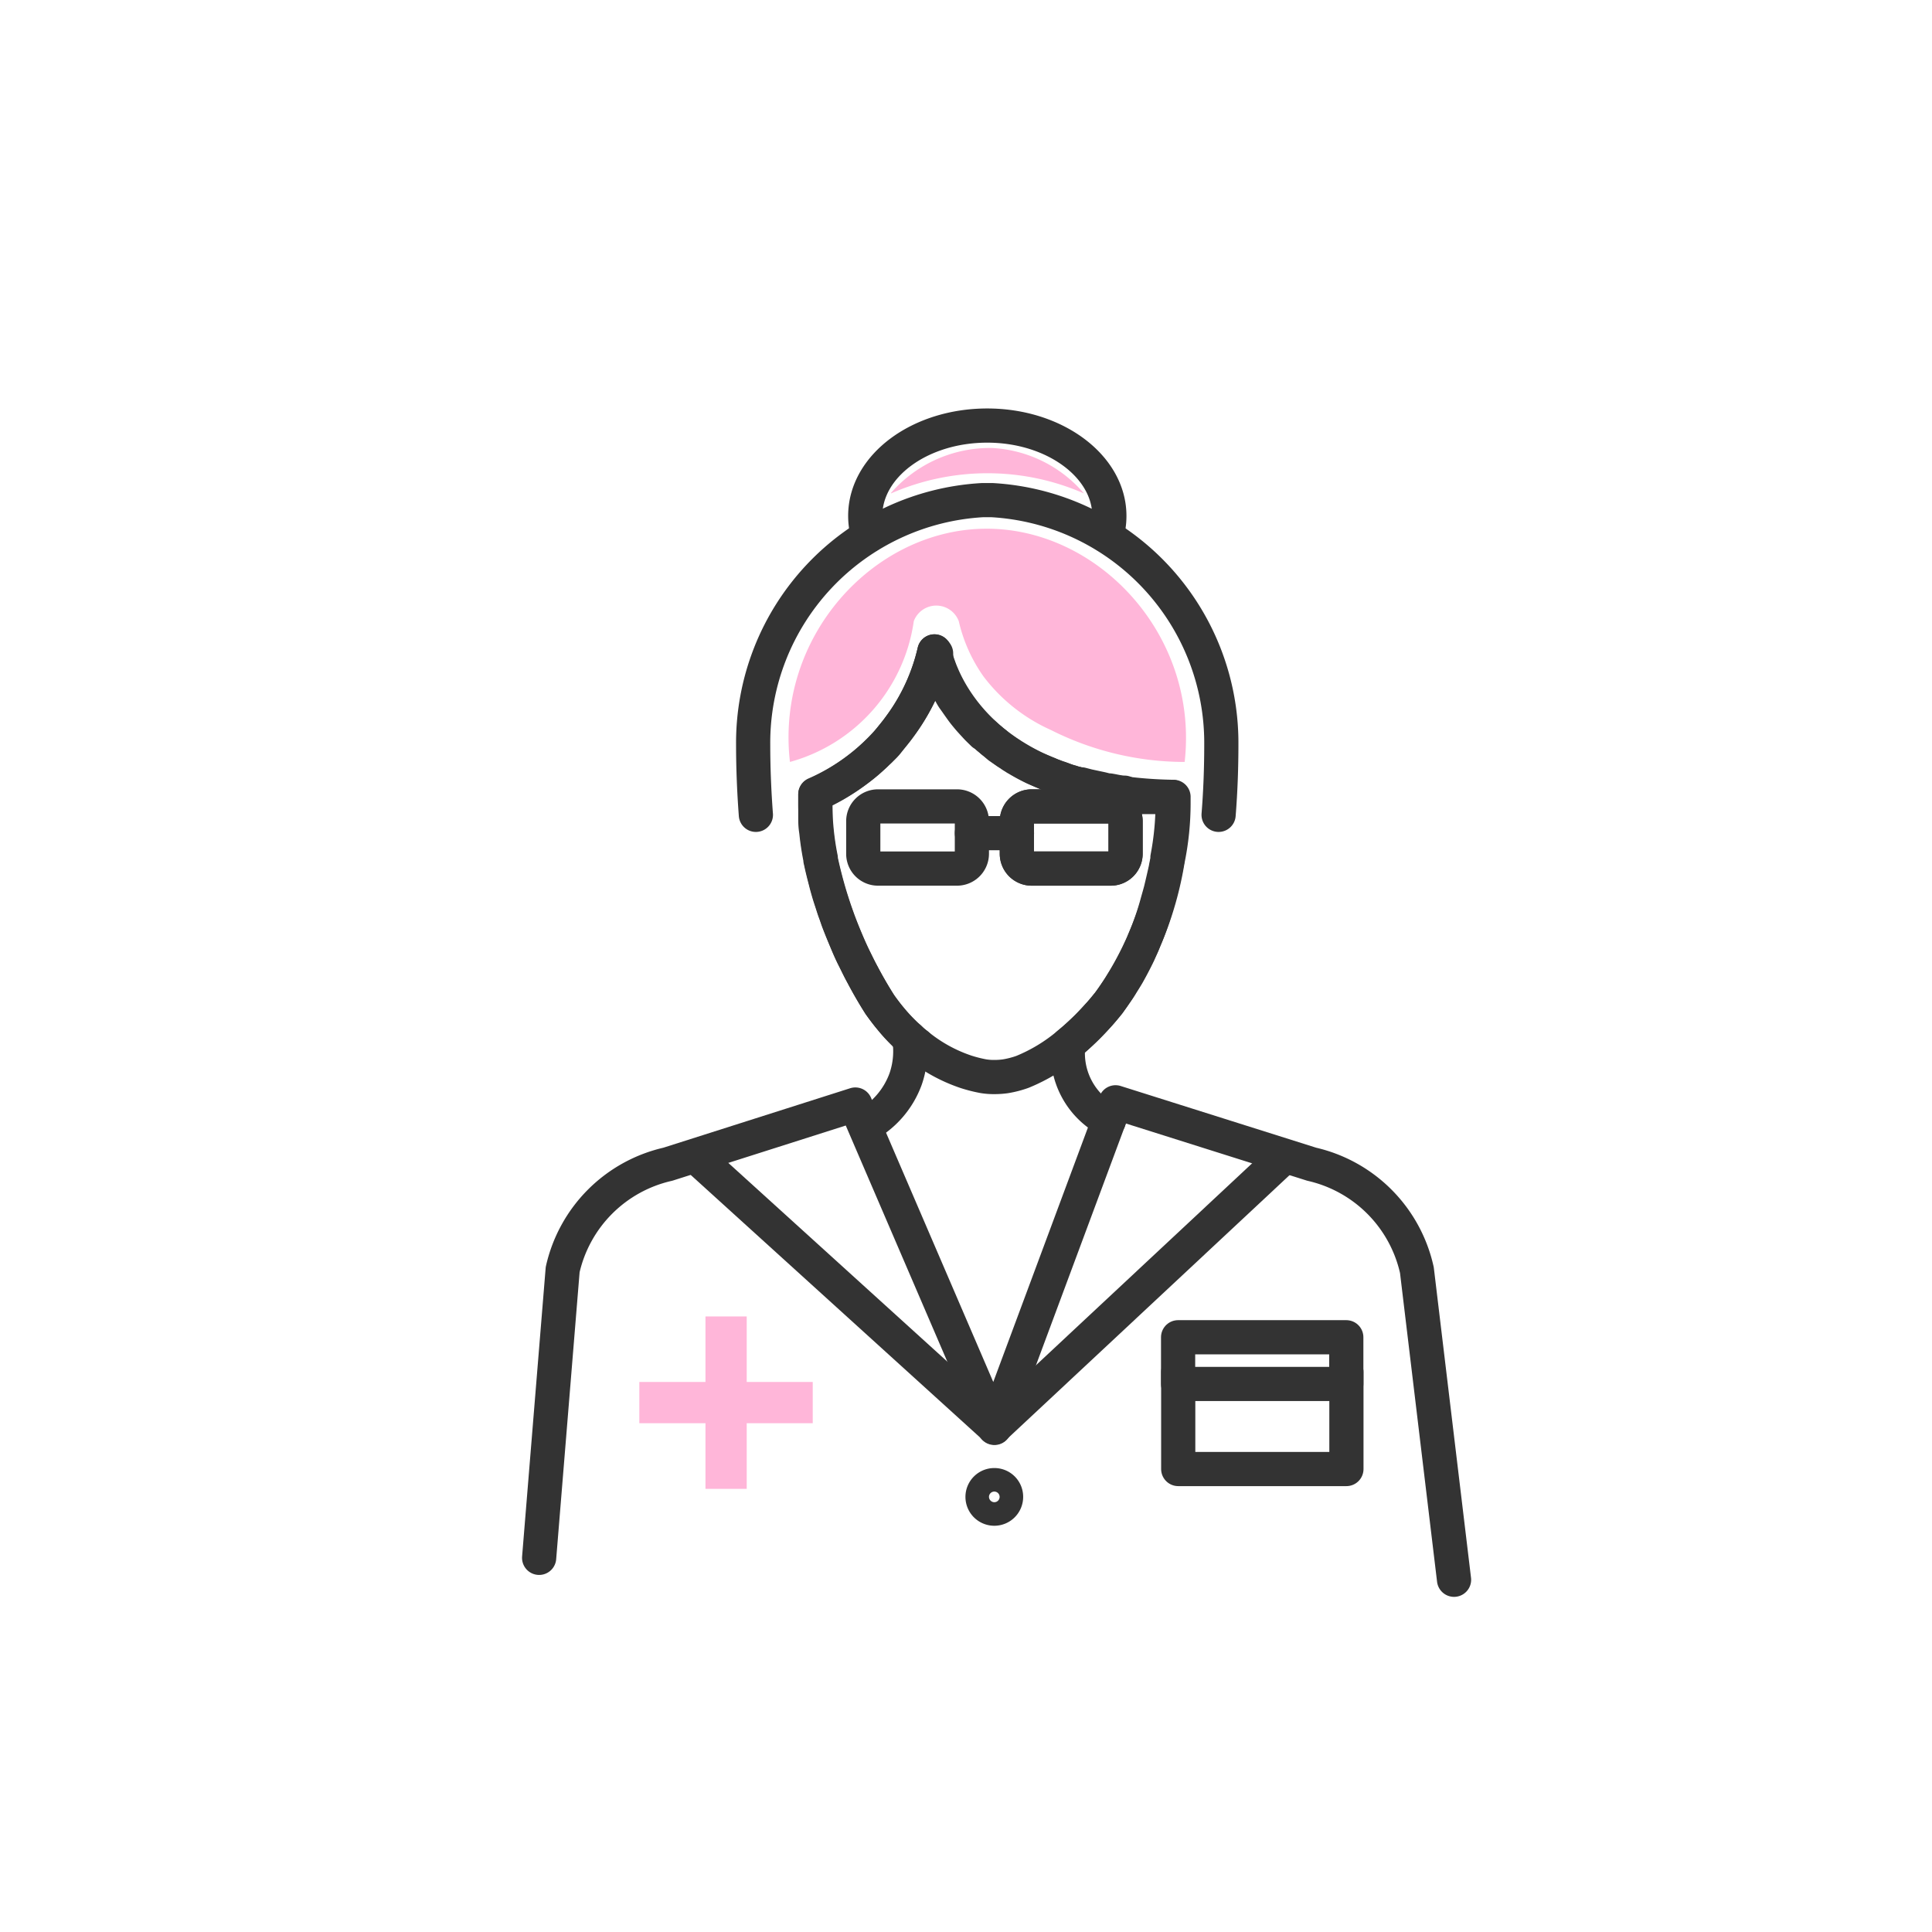
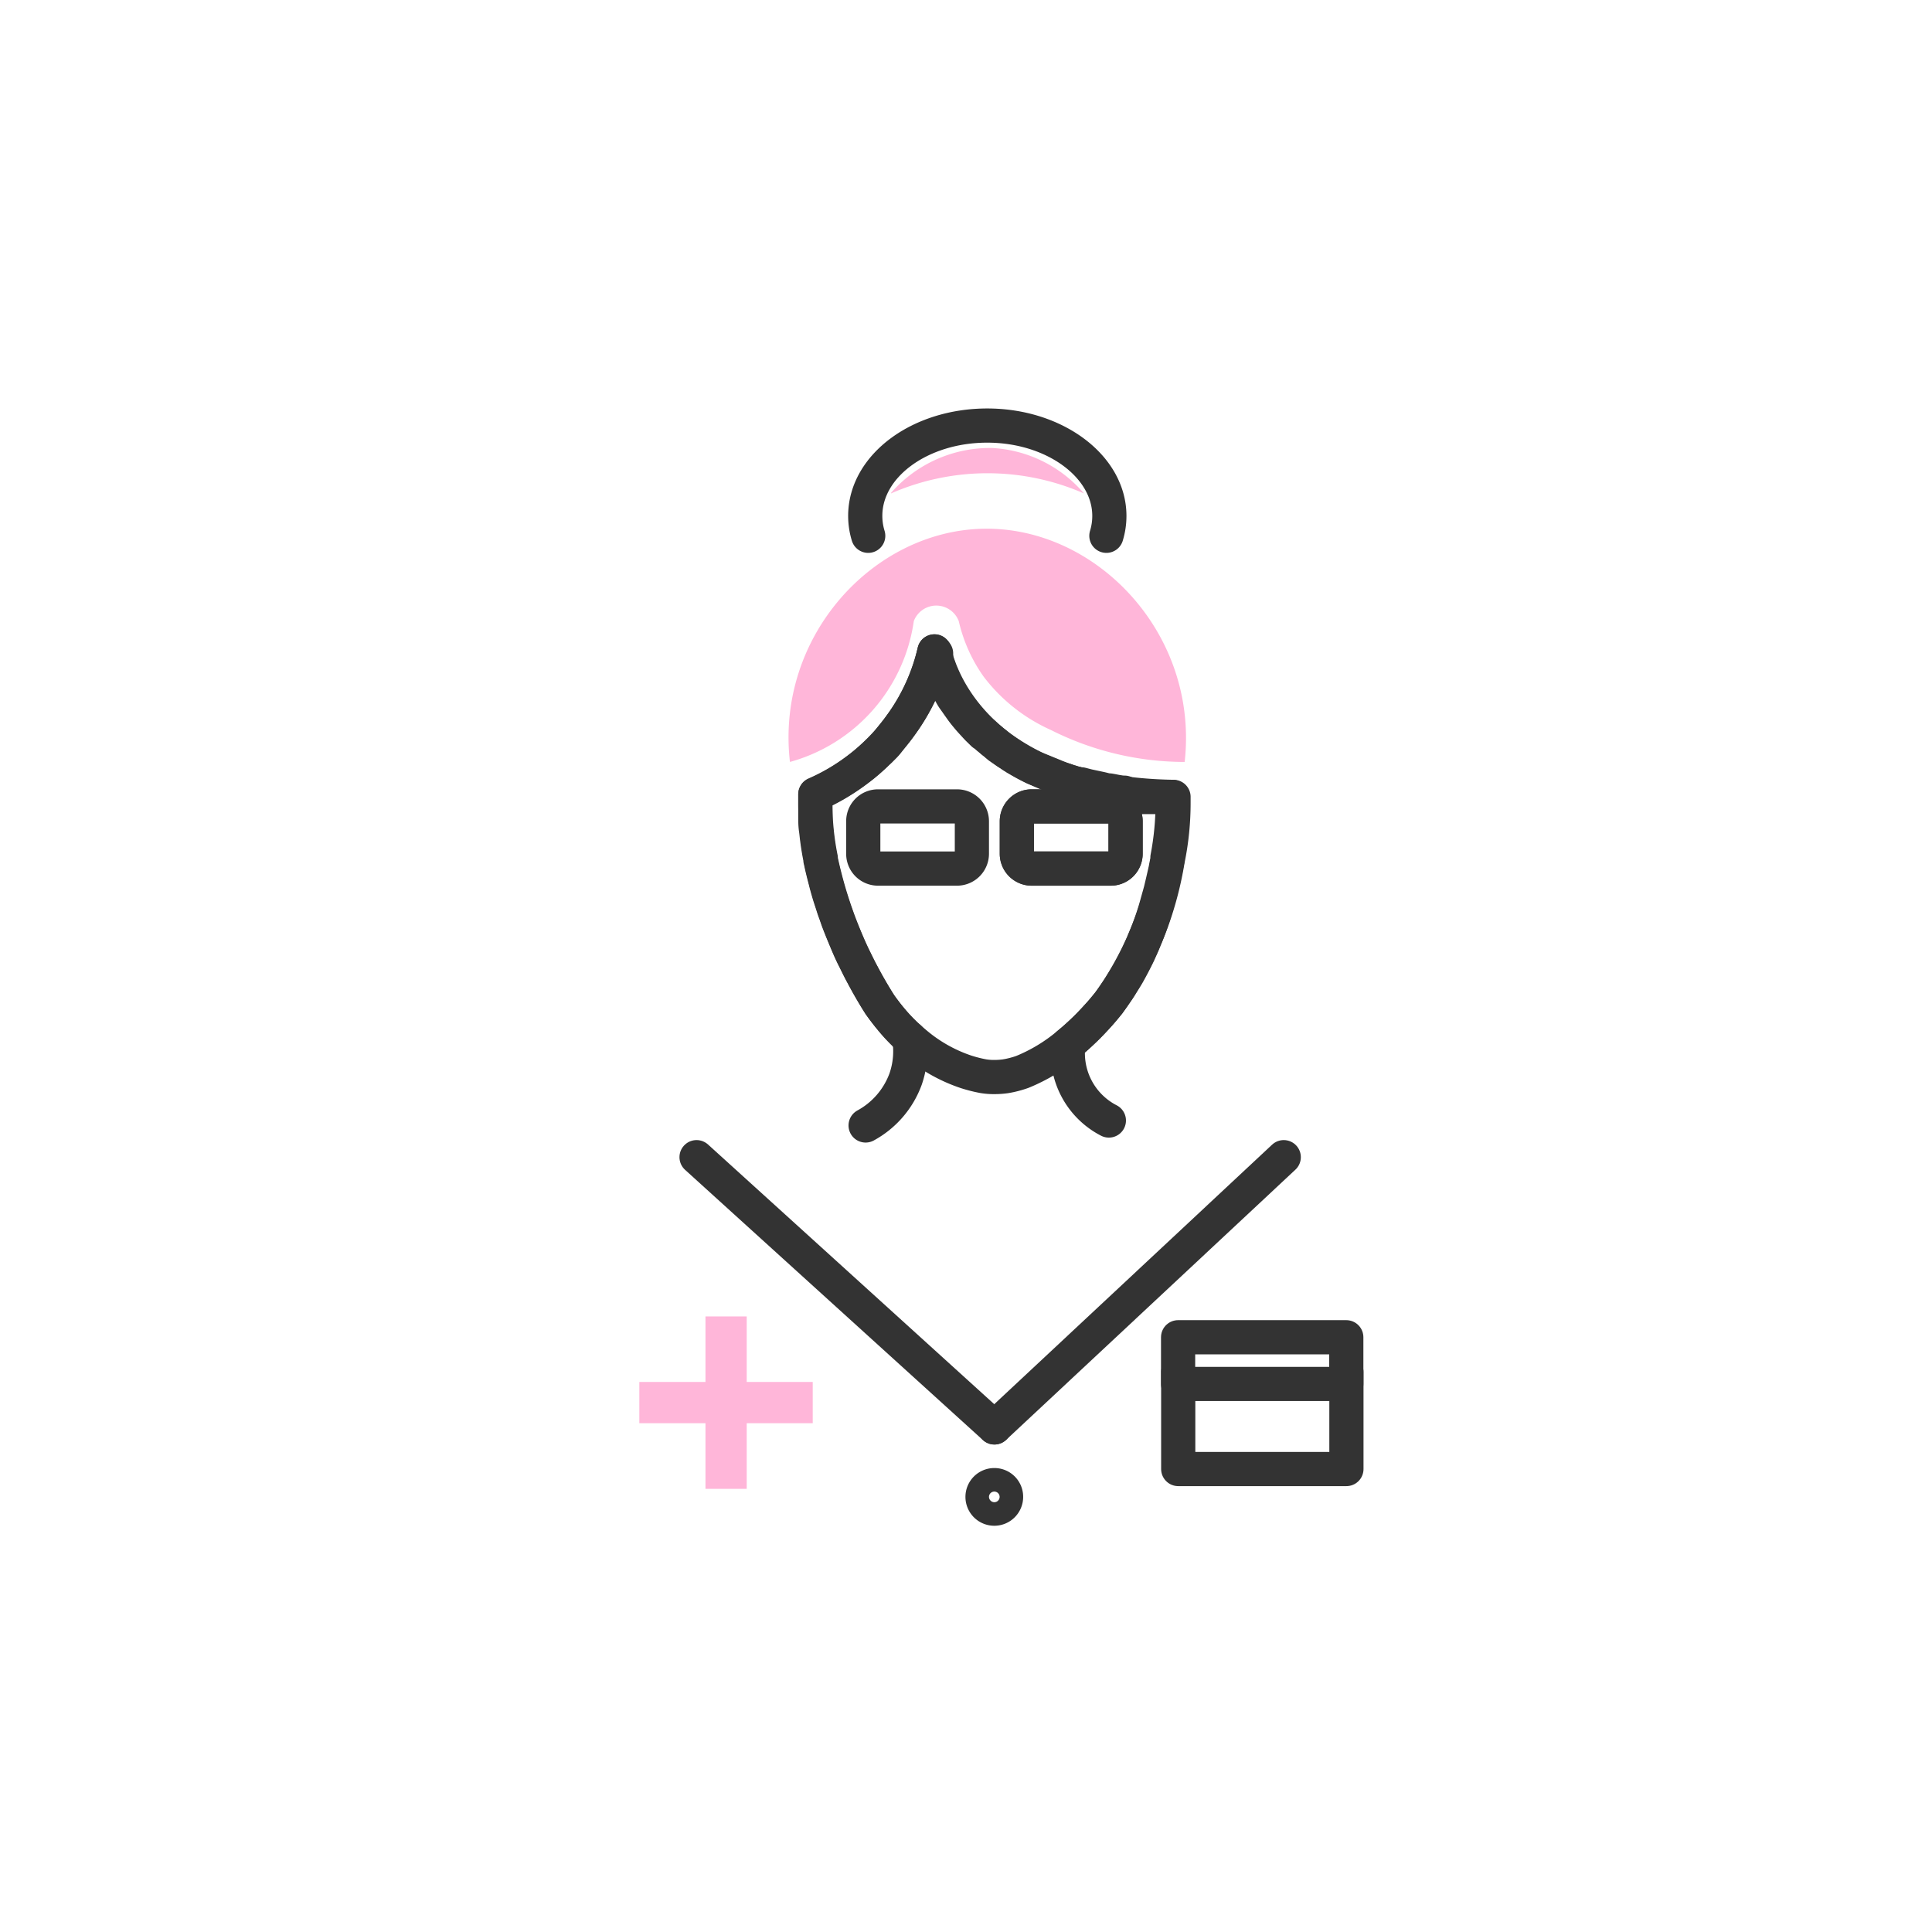
<svg xmlns="http://www.w3.org/2000/svg" viewBox="0 0 155.99 155.99">
  <defs>
    <style>.\33 05c6654-0016-42c1-8980-24a85e731591,.df5cc7c4-69e9-4069-8a72-cf735908eef7{fill:none;}.df5cc7c4-69e9-4069-8a72-cf735908eef7{stroke:#333;stroke-linecap:round;stroke-linejoin:round;stroke-width:2.76px;}.\33 8a4b430-8604-4d9f-9915-579e4919402a{fill:#ffb6d9;}</style>
  </defs>
  <title>3</title>
  <g id="a7ad43a6-e485-476d-b43e-0d16b43f92de" data-name="Layer 2">
    <g id="2d550a7e-5fbf-40ba-a297-fc8a563b1abd" data-name="Capa 1">
      <rect class="305c6654-0016-42c1-8980-24a85e731591" width="155.99" height="155.99" />
      <g id="9b6865f4-0667-48d3-b8f6-446ae6797ee6" data-name="&lt;Group&gt;">
-         <path id="8ba06aaf-1d15-4cb7-83e6-a85611bf79a2" data-name="&lt;Path&gt;" class="df5cc7c4-69e9-4069-8a72-cf735908eef7" d="M74.06,84.36h0" />
        <path id="b7d0828f-d451-4d74-b76c-ba6a0a4a60d0" data-name="&lt;Path&gt;" class="df5cc7c4-69e9-4069-8a72-cf735908eef7" d="M75.45,52.59a16.77,16.77,0,0,1-9.62,11.53v.61a22.52,22.52,0,0,0,.44,4.56l0,.12a35.61,35.61,0,0,0,4.79,11.72,15.78,15.78,0,0,0,3,3.23A12.43,12.43,0,0,0,78,86.54a11.18,11.18,0,0,0,1.38.35,5.1,5.1,0,0,0,.89.07,6.37,6.37,0,0,0,.9-.06,7.68,7.68,0,0,0,1.39-.36,13.94,13.94,0,0,0,3.71-2.25A21.63,21.63,0,0,0,89.51,81a27.33,27.33,0,0,0,4.77-11.56v0a22.72,22.72,0,0,0,.47-4.65v-.45C77.36,64.07,75.45,52.59,75.45,52.59Z" />
        <g id="333fe270-9ce1-4904-9f89-a63aa0ea0add" data-name="&lt;Group&gt;">
          <g id="c1c4c7ef-26b0-45ed-a929-3dc1868a4c03" data-name="&lt;Group&gt;">
            <path id="f4c377d7-0284-4214-9f34-9202c96f011b" data-name="&lt;Path&gt;" class="df5cc7c4-69e9-4069-8a72-cf735908eef7" d="M78.47,66.31v2.62a1.2,1.2,0,0,1-1.2,1.2H70.89a1.19,1.19,0,0,1-1.19-1.2V66.31a1.19,1.19,0,0,1,1.19-1.2h6.38A1.2,1.2,0,0,1,78.47,66.31Z" />
            <path id="148394a4-8487-4dd0-b6a3-aaa060f03f0b" data-name="&lt;Path&gt;" class="df5cc7c4-69e9-4069-8a72-cf735908eef7" d="M90.88,66.31v2.62a1.2,1.2,0,0,1-1.2,1.2H83.3a1.2,1.2,0,0,1-1.2-1.2V66.31a1.2,1.2,0,0,1,1.2-1.2h6.38A1.2,1.2,0,0,1,90.88,66.31Z" />
-             <line id="6d0fc8a8-3a8d-4033-9160-d93028f320c6" data-name="&lt;Path&gt;" class="df5cc7c4-69e9-4069-8a72-cf735908eef7" x1="78.47" y1="67.27" x2="82.11" y2="67.27" />
          </g>
          <path id="65aa6e09-57ef-48c6-b0f7-ec4006fa7496" data-name="&lt;Path&gt;" class="df5cc7c4-69e9-4069-8a72-cf735908eef7" d="M90.88,68.93a1.2,1.2,0,0,1-1.2,1.2H83.3a1.2,1.2,0,0,1-1.2-1.2V66.31a1.2,1.2,0,0,1,1.2-1.2h6.38a1.2,1.2,0,0,1,1.2,1.2Z" />
        </g>
-         <path id="197c1f91-15d3-4919-9752-05aa1630f653" data-name="&lt;Path&gt;" class="df5cc7c4-69e9-4069-8a72-cf735908eef7" d="M89.53,90.47a6.11,6.11,0,0,1-3.27-6.17c.25-.2.48-.4.7-.6s.55-.51.78-.74.61-.63.85-.9l.23-.25c.38-.43.61-.74.68-.81v0c.2-.27.4-.54.58-.81a9.33,9.33,0,0,0,.53-.81c.16-.25.31-.49.45-.73.32-.57.61-1.13.87-1.67.08-.19.17-.38.25-.56s.15-.35.21-.52a22.37,22.37,0,0,0,1.06-3.06c.09-.32.18-.63.26-.93.15-.61.28-1.19.4-1.72q.07-.39.15-.75s0,0,0,0a1.18,1.18,0,0,0,0-.2,23.68,23.68,0,0,0,.42-4.44v-.45l-.8,0c-.2,0-.39,0-.57,0H93l-.31,0-.31,0-.31,0-.66-.06L90.79,64c-.42,0-.83-.12-1.23-.18-.21,0-.42-.07-.63-.12l-1.08-.23-.54-.14-.19,0-.18-.06c-.15,0-.3-.07-.44-.12l-.08,0L86,63h0l-.24-.1-.19-.07a3.57,3.57,0,0,1-.46-.16,4.07,4.07,0,0,1-.44-.18l-.42-.17-.41-.17h0L83.49,62c-.44-.21-.85-.43-1.24-.66l-.09-.06a1,1,0,0,1-.25-.15,2.22,2.22,0,0,1-.34-.22l-.27-.17-.66-.46L80.32,60a3,3,0,0,1-.33-.27l-.21-.17-.34-.31-.06,0-.44-.43q-.19-.2-.36-.39c-.17-.18-.32-.35-.47-.53s-.29-.35-.42-.53h0c-.26-.36-.5-.71-.71-1a3.79,3.79,0,0,1-.2-.34c-.08-.13-.15-.27-.22-.41l-.13-.24a2.26,2.26,0,0,1-.11-.22,1.15,1.15,0,0,1-.1-.23l-.15-.32c0-.1-.09-.2-.12-.29l-.14-.37c0-.09-.06-.18-.1-.27l-.13-.45v0c0-.06,0-.12,0-.16a.89.89,0,0,1,0-.14.15.15,0,0,1,0-.06l0-.11h0" />
+         <path id="197c1f91-15d3-4919-9752-05aa1630f653" data-name="&lt;Path&gt;" class="df5cc7c4-69e9-4069-8a72-cf735908eef7" d="M89.53,90.47a6.11,6.11,0,0,1-3.27-6.17c.25-.2.48-.4.7-.6s.55-.51.78-.74.61-.63.85-.9l.23-.25c.38-.43.61-.74.68-.81v0c.2-.27.4-.54.58-.81a9.33,9.33,0,0,0,.53-.81c.16-.25.31-.49.45-.73.32-.57.61-1.13.87-1.67.08-.19.17-.38.25-.56s.15-.35.21-.52a22.37,22.37,0,0,0,1.06-3.06c.09-.32.18-.63.26-.93.15-.61.28-1.19.4-1.72q.07-.39.15-.75s0,0,0,0a1.18,1.18,0,0,0,0-.2,23.68,23.68,0,0,0,.42-4.44v-.45l-.8,0c-.2,0-.39,0-.57,0H93l-.31,0-.31,0-.31,0-.66-.06L90.79,64c-.42,0-.83-.12-1.23-.18-.21,0-.42-.07-.63-.12l-1.08-.23-.54-.14-.19,0-.18-.06c-.15,0-.3-.07-.44-.12l-.08,0h0l-.24-.1-.19-.07a3.57,3.57,0,0,1-.46-.16,4.07,4.07,0,0,1-.44-.18l-.42-.17-.41-.17h0L83.49,62c-.44-.21-.85-.43-1.24-.66l-.09-.06a1,1,0,0,1-.25-.15,2.22,2.22,0,0,1-.34-.22l-.27-.17-.66-.46L80.32,60a3,3,0,0,1-.33-.27l-.21-.17-.34-.31-.06,0-.44-.43q-.19-.2-.36-.39c-.17-.18-.32-.35-.47-.53s-.29-.35-.42-.53h0c-.26-.36-.5-.71-.71-1a3.79,3.79,0,0,1-.2-.34c-.08-.13-.15-.27-.22-.41l-.13-.24a2.26,2.26,0,0,1-.11-.22,1.15,1.15,0,0,1-.1-.23l-.15-.32c0-.1-.09-.2-.12-.29l-.14-.37c0-.09-.06-.18-.1-.27l-.13-.45v0c0-.06,0-.12,0-.16a.89.89,0,0,1,0-.14.15.15,0,0,1,0-.06l0-.11h0" />
        <path id="fcd7b4ad-3fdf-4e4a-b1be-a8868ed7c40c" data-name="&lt;Path&gt;" class="df5cc7c4-69e9-4069-8a72-cf735908eef7" d="M75.44,52.6h0a15.87,15.87,0,0,1-2.58,5.76l-.35.48c-.24.32-.51.64-.78,1s-.44.49-.67.73l-.24.22c-.15.16-.33.31-.5.47a13.88,13.88,0,0,1-1.1.9,17,17,0,0,1-3.39,2v.61c0,.38,0,.76,0,1.15s0,.77.07,1.15a22.21,22.21,0,0,0,.34,2.27s0,0,0,.06,0,0,0,0h0c.12.6.27,1.19.42,1.76.07.29.15.57.23.85s.17.55.26.82.17.55.27.81.18.53.28.79c.2.52.4,1,.61,1.5h0c.2.49.42,1,.64,1.42s.44.91.68,1.33c0,0,0,0,0,0,.45.86.92,1.67,1.39,2.41l.27.37c.19.25.39.52.62.79A12.55,12.55,0,0,0,73,83.45c.12.13.24.24.36.35l.65.57" />
-         <path id="3f89d7c8-c733-4a89-86e7-2f48ae77b23d" data-name="&lt;Path&gt;" class="df5cc7c4-69e9-4069-8a72-cf735908eef7" d="M98.39,65.79c.16-2,.22-3.89.22-5.7A19.63,19.63,0,0,0,80.09,40.38h-.75A19.63,19.63,0,0,0,60.81,60.09c0,1.81.07,3.71.22,5.7" />
        <path id="9942129d-7e08-4cc6-8ab0-8b31b9dc1058" data-name="&lt;Path&gt;" class="df5cc7c4-69e9-4069-8a72-cf735908eef7" d="M73.41,83.8a6.83,6.83,0,0,1-.29,3.32,7,7,0,0,1-3.23,3.75" />
        <path id="7ccce0ad-d21b-4f5c-a6f9-455e3b61c417" data-name="&lt;Path&gt;" class="df5cc7c4-69e9-4069-8a72-cf735908eef7" d="M89.33,43.26a5.46,5.46,0,0,0,.24-1.61c0-4-4.42-7.29-9.86-7.29s-9.85,3.26-9.85,7.29a5.46,5.46,0,0,0,.24,1.61" />
        <polygon id="59a2adb1-558e-40d4-ac28-5d607207b386" data-name="&lt;Path&gt;" class="38a4b430-8604-4d9f-9915-579e4919402a" points="65.62 111.58 60.29 111.58 60.29 106.29 56.96 106.29 56.96 111.58 51.62 111.58 51.62 114.91 56.96 114.91 56.96 120.21 60.29 120.21 60.29 114.91 65.62 114.91 65.62 111.58" />
        <g id="08b8f57c-85ae-4e93-a056-60d9f57d237c" data-name="&lt;Group&gt;">
          <line id="eb7c0456-336f-443e-82a2-da06fa3082e5" data-name="&lt;Path&gt;" class="df5cc7c4-69e9-4069-8a72-cf735908eef7" x1="103.65" y1="93.43" x2="80.29" y2="115.25" />
          <g id="c41447a4-d0c7-49ca-a7c2-123f20db6250" data-name="&lt;Group&gt;">
            <rect id="08ab19bb-0edf-42d7-a6f4-87373e90a10b" data-name="&lt;Path&gt;" class="df5cc7c4-69e9-4069-8a72-cf735908eef7" x="95.12" y="107.97" width="13.58" height="3.77" />
            <polyline id="f912c045-f400-4b54-b505-18ab78910061" data-name="&lt;Path&gt;" class="df5cc7c4-69e9-4069-8a72-cf735908eef7" points="95.13 110.78 95.13 118.61 108.71 118.61 108.71 110.78" />
          </g>
          <line id="7747dd88-1d60-41f3-8bc3-a51abd5a80e9" data-name="&lt;Path&gt;" class="df5cc7c4-69e9-4069-8a72-cf735908eef7" x1="56.24" y1="93.43" x2="80.29" y2="115.25" />
-           <path id="1f06f05d-27af-4e8f-9fd3-1853f593dc0a" data-name="&lt;Path&gt;" class="df5cc7c4-69e9-4069-8a72-cf735908eef7" d="M43.53,125.78l1.9-23.27A11.26,11.26,0,0,1,53.92,94l15.14-4.82,11.23,26.11L90.07,89,105.91,94a11.27,11.27,0,0,1,8.49,8.55l3,25" />
        </g>
        <path id="e8dd867e-062d-4a46-ae0d-c3b830f7bf2b" data-name="&lt;Path&gt;" class="df5cc7c4-69e9-4069-8a72-cf735908eef7" d="M81.23,120.85a.95.95,0,1,1-.94-.94A.94.94,0,0,1,81.23,120.85Z" />
        <path id="fbaff337-077a-4daf-b64a-6a707c96bdb4" data-name="&lt;Path&gt;" class="38a4b430-8604-4d9f-9915-579e4919402a" d="M95.65,61.52c1.16-10.33-7.11-19-16.25-18.83-8.94.17-16.78,8.74-15.62,18.83a13.81,13.81,0,0,0,10-11.37,1.94,1.94,0,0,1,3.63,0,12.63,12.63,0,0,0,2,4.47,14,14,0,0,0,5.44,4.32A24,24,0,0,0,95.65,61.52Z" />
        <path id="5063a546-9bba-4e2c-a04d-b63360b7b58e" data-name="&lt;Path&gt;" class="38a4b430-8604-4d9f-9915-579e4919402a" d="M71.94,39.8a10.61,10.61,0,0,1,8.14-3.63,10.47,10.47,0,0,1,7.44,3.67,19.43,19.43,0,0,0-15.58,0Z" />
      </g>
    </g>
  </g>
</svg>